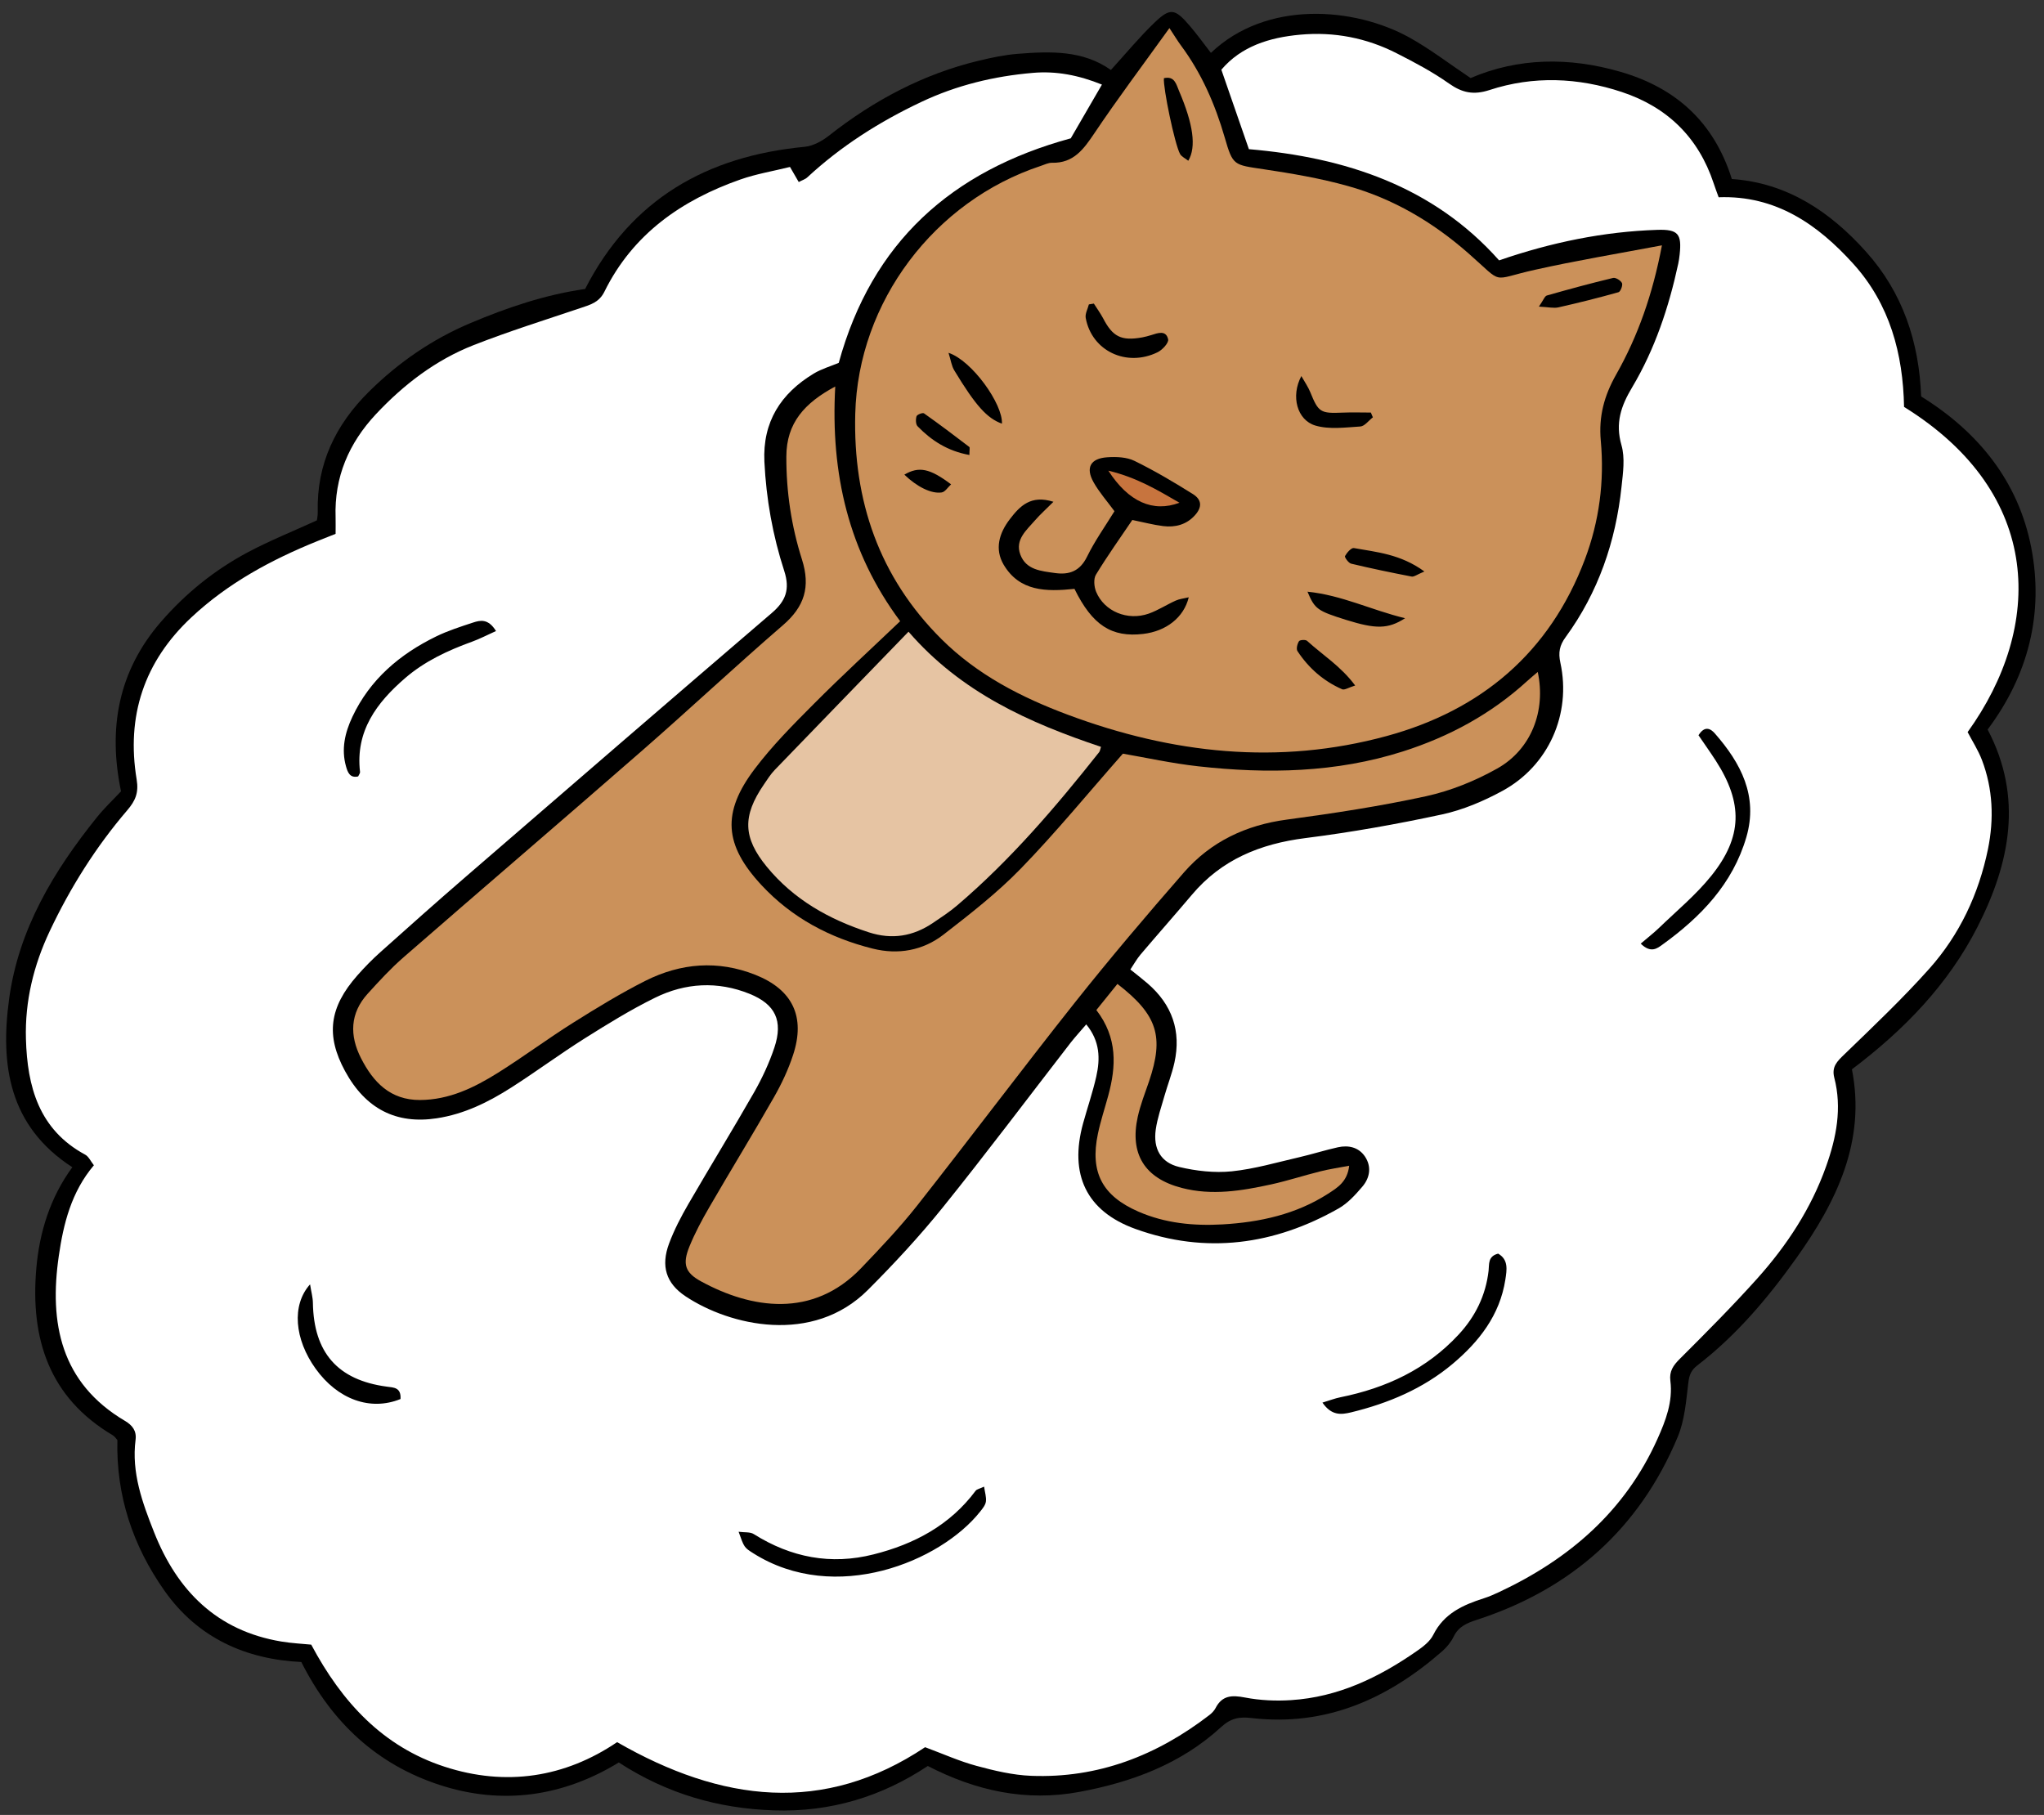
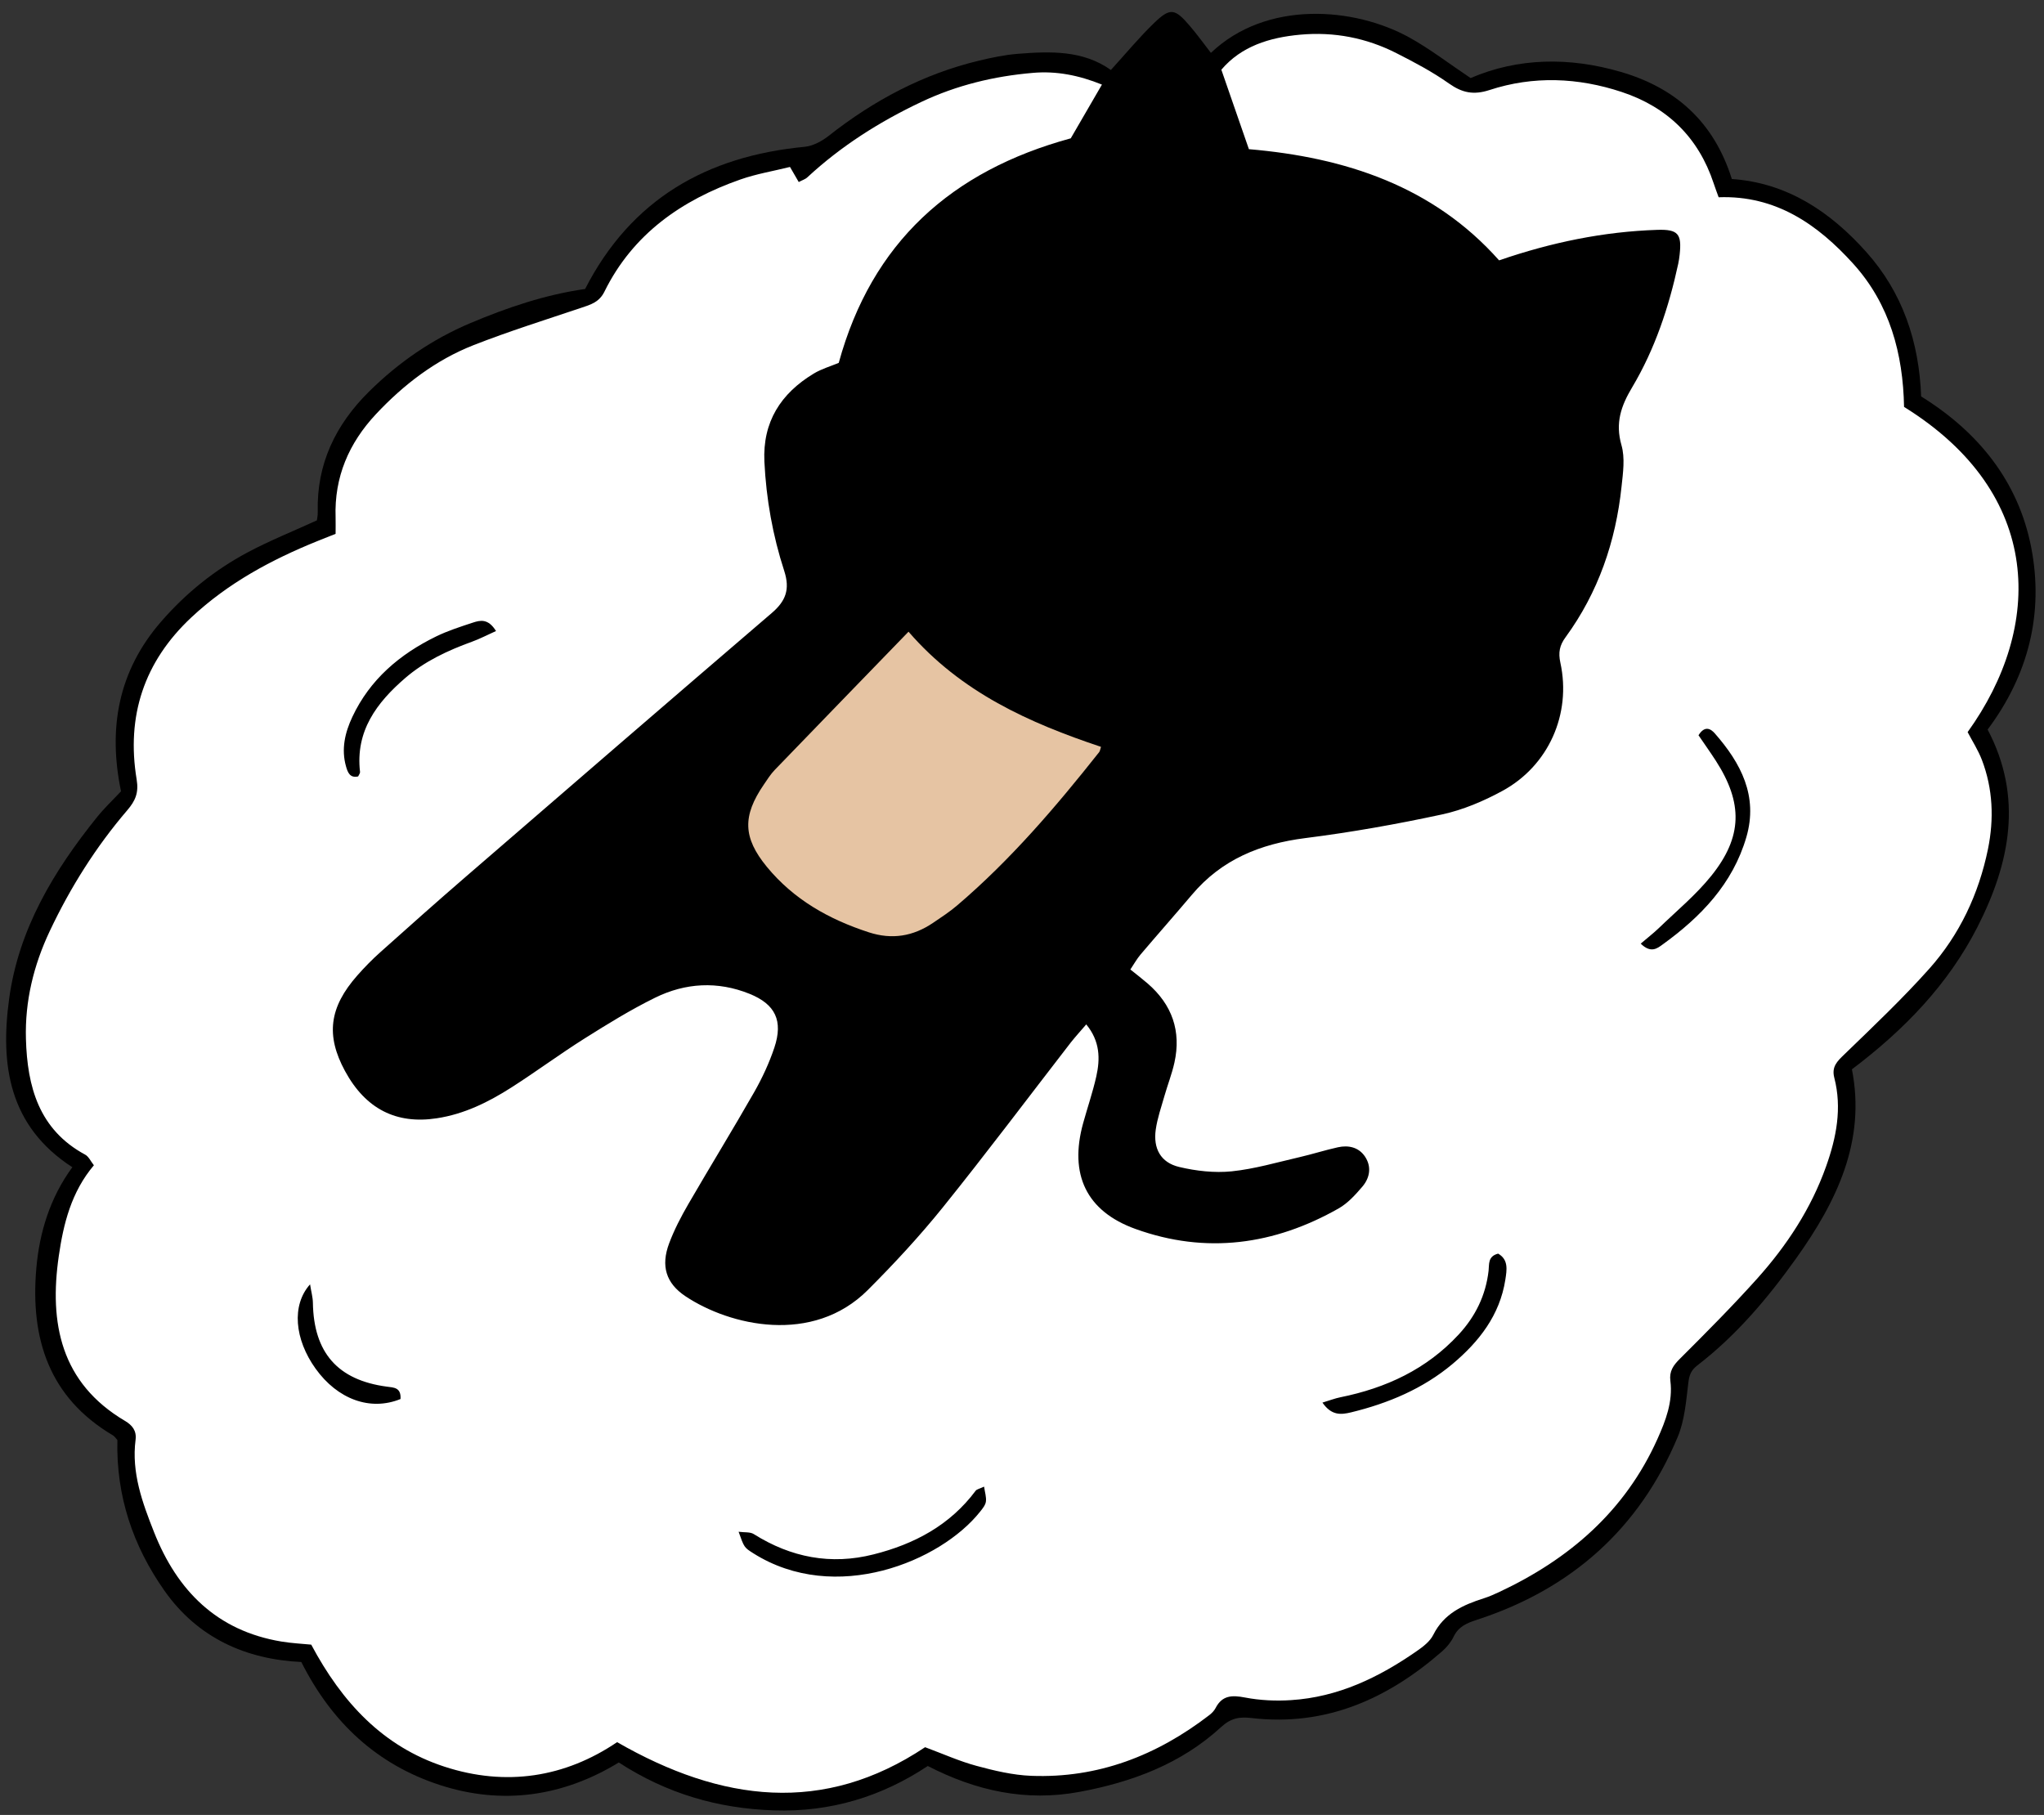
<svg xmlns="http://www.w3.org/2000/svg" height="269.5" preserveAspectRatio="xMidYMid meet" version="1.0" viewBox="-0.9 -1.8 303.5 269.5" width="303.5" zoomAndPan="magnify">
  <rect x="-0.9" y="-1.8" width="303.5" height="269.5" fill="#333333" stroke="none" />
  <g id="change1_1">
    <path d="M294.23,106.53c5.29,10.04,3.33,19.81-1.5,29.3c-4.36,8.55-10.89,15.3-18.65,21.15c2.1,10.68-2.28,19.66-8.28,28.07 c-4.21,5.91-8.89,11.45-14.69,15.91c-0.9,0.7-1.19,1.42-1.32,2.56c-0.33,2.71-0.54,5.56-1.57,8.03 c-5.69,13.64-15.8,22.6-29.81,27.17c-1.49,0.48-2.73,0.99-3.46,2.49c-0.39,0.81-1.01,1.57-1.69,2.17 c-8.11,7.09-17.29,11.21-28.32,9.93c-1.81-0.21-3.06-0.01-4.56,1.37c-5.93,5.44-13.23,8.16-21.03,9.6 c-7.88,1.46-15.28-0.13-22.49-3.85c-6.81,4.53-14.42,6.88-22.88,6.59c-8.25-0.28-15.83-2.46-23-7.11 c-8.25,5.04-17.27,6.38-26.61,3.33c-9.28-3.03-15.99-9.24-20.53-18.25c-8.18-0.39-15.36-3.53-20.33-10.6 c-4.68-6.65-7.18-14.08-6.98-22.36c-0.2-0.21-0.39-0.53-0.67-0.7c-9.52-5.63-12.26-14.41-11.37-24.77 c0.47-5.43,2.07-10.56,5.35-15.04c-9.45-6.11-10.72-15.23-9.38-25.03c1.41-10.33,6.63-18.99,13.06-26.97 c1.08-1.34,2.34-2.53,3.55-3.82c-1.94-9.32-0.44-17.82,5.93-25.17c3.66-4.22,7.94-7.68,12.85-10.3c3.22-1.72,6.64-3.09,10.3-4.76 c0.02-0.18,0.15-0.72,0.13-1.26c-0.18-7.12,2.65-12.95,7.61-17.86c4.38-4.33,9.36-7.77,15.05-10.17c5.51-2.33,11.15-4.23,17.04-5.07 c6.83-13.34,18.06-19.72,32.58-21.11c1.25-0.12,2.59-0.84,3.6-1.64c6.68-5.26,14.02-9.17,22.32-11.16c1.89-0.45,3.82-0.86,5.76-1.01 c4.82-0.38,9.65-0.55,13.81,2.4c2.24-2.46,4.21-4.85,6.42-6.98c2.38-2.29,3.07-2.17,5.27,0.4c1.11,1.29,2.1,2.68,3.16,4.04 c8.27-7.88,21.33-6.79,29.47-2.28c3.09,1.71,5.92,3.9,9.09,6.02c7.06-3.03,14.63-3.14,22.25-0.93c8.17,2.37,13.87,7.41,16.54,15.92 c8.17,0.56,14.57,4.82,19.92,10.79c5.44,6.06,7.88,13.36,8.19,21.5c8.45,5.23,14.42,12.57,16.34,22.4 C302.6,89.28,300.29,98.43,294.23,106.53z" />
  </g>
  <g id="change2_1">
    <path d="M160.39,150.31c2.06,2.51,2.08,5.11,1.49,7.74c-0.53,2.35-1.32,4.64-1.96,6.96 c-2.08,7.55,0.45,13.04,7.79,15.68c10.46,3.77,20.59,2.38,30.17-3.06c1.35-0.77,2.49-2.03,3.52-3.24c1.12-1.32,1.38-2.98,0.36-4.48 c-0.93-1.36-2.44-1.7-4.01-1.35c-1.9,0.42-3.77,1.02-5.67,1.46c-3.35,0.77-6.69,1.76-10.09,2.11c-2.56,0.26-5.29-0.05-7.81-0.65 c-2.73-0.65-3.87-2.73-3.47-5.55c0.24-1.69,0.82-3.34,1.29-4.99c0.47-1.65,1.11-3.27,1.48-4.94c1.04-4.69-0.34-8.62-3.97-11.76 c-0.78-0.67-1.59-1.3-2.57-2.08c0.52-0.77,0.95-1.56,1.51-2.22c2.53-2.98,5.12-5.91,7.64-8.89c4.4-5.22,10.13-7.55,16.81-8.4 c6.82-0.86,13.62-2.07,20.34-3.52c3.09-0.67,6.15-1.97,8.94-3.49c6.85-3.72,10.27-11.41,8.61-19.03c-0.33-1.52-0.12-2.58,0.77-3.79 c4.86-6.66,7.45-14.21,8.31-22.35c0.22-2.05,0.54-4.26-0.01-6.17c-0.94-3.29-0.08-5.8,1.6-8.61c3.37-5.66,5.44-11.89,6.83-18.33 c0.1-0.45,0.16-0.91,0.21-1.36c0.33-3.05-0.21-3.77-3.31-3.67c-7.97,0.26-15.71,1.85-23.5,4.53c-9.78-11.01-22.84-15.29-37.15-16.51 c-1.37-3.97-2.68-7.75-4.09-11.8c2.96-3.49,7.14-4.78,11.69-5.2c5.04-0.46,9.86,0.47,14.36,2.77c2.66,1.35,5.32,2.76,7.75,4.48 c1.96,1.38,3.64,1.74,6.01,0.97c6.53-2.14,13.16-1.86,19.65,0.29c6.75,2.24,11.38,6.74,13.64,13.56c0.21,0.64,0.45,1.27,0.74,2.07 c8.46-0.31,14.69,4.01,20,9.89c5.41,5.99,7.38,13.34,7.53,21.24c20.8,12.91,20.68,32.67,9.44,48.29c0.69,1.32,1.56,2.67,2.12,4.13 c1.64,4.3,1.81,8.77,0.9,13.24c-1.37,6.66-4.2,12.7-8.71,17.76c-3.97,4.45-8.32,8.57-12.61,12.72c-1.07,1.03-1.92,1.83-1.5,3.47 c1.17,4.52,0.31,8.89-1.22,13.18c-2.23,6.27-5.83,11.74-10.23,16.65c-3.68,4.1-7.58,8.02-11.48,11.91 c-0.98,0.97-1.59,1.85-1.41,3.27c0.39,3.09-0.69,5.9-1.92,8.64c-4.81,10.71-13.08,17.84-23.52,22.73c-0.73,0.34-1.47,0.67-2.23,0.91 c-3.11,0.99-5.94,2.25-7.53,5.43c-0.48,0.97-1.5,1.76-2.43,2.4c-5.64,3.93-11.71,6.86-18.69,7.3c-2.27,0.15-4.62,0.04-6.85-0.39 c-1.93-0.37-3.38-0.33-4.36,1.57c-0.21,0.4-0.55,0.75-0.91,1.03c-7.8,6.01-16.54,9.42-26.48,9.03c-2.72-0.11-5.46-0.76-8.11-1.48 c-2.52-0.68-4.94-1.77-7.63-2.77c-15.05,10.05-30.23,8.16-45.73-0.75c-7.72,5.23-16.49,6.63-25.64,3.64 c-9.11-2.97-15.2-9.53-19.78-18.12c-1.29-0.13-2.87-0.2-4.43-0.46c-9.58-1.59-15.48-7.56-18.91-16.25 c-1.73-4.37-3.37-8.84-2.74-13.71c0.17-1.35-0.5-2.17-1.57-2.8c-9.55-5.65-11.28-14.52-9.83-24.5c0.69-4.76,1.85-9.49,5.21-13.46 c-0.47-0.59-0.77-1.3-1.3-1.58c-6.88-3.72-8.59-10.11-8.79-17.18c-0.16-5.6,1.14-10.94,3.54-16.02c3.06-6.48,6.85-12.5,11.51-17.94 c1.2-1.4,1.72-2.59,1.39-4.57c-1.55-9.39,1.08-17.47,8.12-24.06c5.47-5.12,11.9-8.58,18.76-11.35c0.84-0.34,1.67-0.67,2.66-1.06 c0-0.88,0.02-1.67,0-2.45c-0.21-5.97,1.97-11.02,5.98-15.31c4.13-4.41,8.89-8.06,14.53-10.27c5.23-2.05,10.6-3.73,15.92-5.52 c1.43-0.48,2.7-0.82,3.49-2.42c4.22-8.55,11.45-13.58,20.19-16.65c2.36-0.83,4.87-1.24,7.36-1.86c0.49,0.85,0.87,1.49,1.3,2.24 c0.52-0.28,0.98-0.41,1.29-0.71c5.02-4.65,10.72-8.26,16.9-11.18c5.26-2.49,10.82-3.83,16.58-4.32c3.45-0.3,6.79,0.34,10.25,1.74 c-1.66,2.86-3.2,5.51-4.63,7.98c-17.74,4.84-29.55,15.48-34.45,33.34c-1.21,0.51-2.55,0.89-3.71,1.59 c-4.9,2.96-7.61,7.17-7.33,13.09c0.27,5.55,1.24,10.98,2.95,16.23c0.88,2.73,0.22,4.46-1.86,6.24 c-15.19,13.02-30.33,26.1-45.47,39.19c-4.26,3.68-8.47,7.43-12.67,11.19c-1.2,1.07-2.33,2.23-3.39,3.43 c-4.19,4.75-4.7,8.91-1.83,14.2c3.05,5.62,7.61,7.94,13.64,7.01c4.07-0.62,7.66-2.4,11.06-4.57c3.68-2.35,7.19-4.96,10.89-7.29 c3.4-2.14,6.83-4.26,10.43-6.03c4.52-2.23,9.3-2.5,14.04-0.59c3.84,1.55,5.02,4,3.69,7.99c-0.76,2.27-1.79,4.49-2.97,6.57 c-3.19,5.59-6.56,11.07-9.79,16.64c-1.09,1.88-2.11,3.84-2.87,5.87c-1.24,3.33-0.48,5.9,2.43,7.84c6.57,4.38,18.89,7.27,27.09-0.94 c3.89-3.89,7.66-7.96,11.11-12.24c6.49-8.06,12.7-16.34,19.03-24.52C158.82,152.09,159.58,151.26,160.39,150.31z M108.77,225.65 c0.83,2.33,0.82,2.33,2.19,3.2c12.17,7.68,27.82,1.22,33.69-6.21c0.35-0.44,0.77-0.95,0.84-1.47c0.09-0.66-0.15-1.36-0.27-2.22 c-0.68,0.32-1.09,0.38-1.26,0.62c-3.82,5.12-9.11,7.92-15.15,9.44c-6.34,1.61-12.26,0.46-17.78-3.01 C110.49,225.65,109.65,225.77,108.77,225.65z M195.46,206.47c1.36,1.97,2.78,1.8,4.25,1.45c5.52-1.34,10.68-3.51,15.06-7.18 c3.93-3.3,7.03-7.24,7.85-12.53c0.22-1.45,0.49-2.96-1.07-3.86c-1.56,0.4-1.31,1.58-1.42,2.54c-0.42,3.66-1.96,6.79-4.44,9.47 c-4.77,5.16-10.79,7.95-17.57,9.32C197.32,205.84,196.57,206.14,195.46,206.47z M242.72,138.32c1.51,1.48,2.46,0.7,3.22,0.15 c5.7-4.11,10.45-9.03,12.47-15.98c1.77-6.09-0.82-10.98-4.69-15.39c-0.61-0.7-1.5-1.2-2.42,0.28c0.81,1.19,1.72,2.47,2.57,3.78 c4.04,6.27,3.99,11.29-0.67,17.09c-2.28,2.84-5.15,5.21-7.79,7.76C244.62,136.77,243.73,137.45,242.72,138.32z M72.75,91.9 c-1.16-1.88-2.34-1.61-3.43-1.25c-1.85,0.61-3.73,1.21-5.47,2.06c-5.4,2.64-9.82,6.38-12.43,11.94c-1.1,2.34-1.67,4.79-0.94,7.36 c0.24,0.85,0.57,1.77,1.8,1.48c0.11-0.25,0.3-0.47,0.28-0.66c-0.71-6.07,2.47-10.29,6.71-13.95c2.91-2.51,6.35-4.1,9.93-5.4 C70.34,93.07,71.41,92.5,72.75,91.9z M58.57,205.94c0.11-1.74-1.01-1.7-2.04-1.84c-7.28-0.97-10.85-5.04-10.97-12.45 c-0.01-0.82-0.25-1.63-0.42-2.74c-2.78,3.1-2.3,8.17,0.82,12.52C49.22,205.98,54.07,207.77,58.57,205.94z" fill="#FFF" />
  </g>
  <g id="change3_1">
    <path d="M134,92c7.81,9.03,17.93,13.54,28.58,17.1c-0.12,0.35-0.14,0.61-0.27,0.78 c-6.43,8.12-13.14,15.99-21.06,22.74c-1.13,0.97-2.39,1.79-3.63,2.63c-2.94,1.98-6.06,2.51-9.51,1.39 c-5.92-1.92-11.16-4.87-15.15-9.73c-3.56-4.34-3.63-7.55-0.45-12.2c0.52-0.76,1.01-1.55,1.65-2.21 C120.69,105.72,127.25,98.98,134,92z" fill="#E6C4A3" />
  </g>
  <g id="change4_1">
-     <path d="M245.87,34.63c-1.39,7.32-3.57,13.48-6.8,19.19c-1.78,3.14-2.61,6.23-2.28,9.82 c0.55,6.03-0.22,11.94-2.36,17.62c-5.23,13.86-15.41,22.41-29.42,26.23c-16.05,4.38-31.87,2.62-47.33-3.15 c-6.94-2.59-13.45-5.93-18.78-11.23c-9.28-9.23-13.14-20.59-12.81-33.45c0.42-16.64,11.74-31.61,27.56-36.83 c0.54-0.18,1.11-0.47,1.65-0.46c3.22,0.08,4.71-2.03,6.31-4.4c3.38-5.04,7.03-9.9,11.13-15.6c0.77,1.17,1.22,1.92,1.74,2.62 c3.05,4.12,5.05,8.72,6.47,13.62c1.22,4.22,1.32,4.05,5.78,4.72c4.19,0.63,8.4,1.34,12.47,2.48c6.73,1.87,12.64,5.36,17.91,9.98 c5.43,4.76,3.14,3.97,9.91,2.47C233.04,36.91,239.13,35.9,245.87,34.63z M158.64,85.64c2.66,5.41,5.52,7.24,10.21,6.69 c3.4-0.4,6.03-2.43,6.76-5.44c-0.73,0.18-1.38,0.24-1.93,0.49c-1.36,0.61-2.63,1.45-4.02,1.94c-3.14,1.1-6.59-0.33-7.8-3.24 c-0.31-0.75-0.41-1.93-0.03-2.55c1.71-2.81,3.63-5.5,5.4-8.12c1.67,0.34,3.12,0.73,4.59,0.91c1.78,0.22,3.45-0.21,4.7-1.6 c1.08-1.19,1.07-2.3-0.3-3.16c-2.81-1.76-5.68-3.46-8.66-4.92c-1.16-0.57-2.69-0.63-4.03-0.54c-2.52,0.16-3.28,1.55-2.04,3.73 c0.83,1.47,1.98,2.77,3.09,4.28c-1.38,2.24-2.92,4.4-4.07,6.75c-1.05,2.14-2.62,2.73-4.75,2.43c-2.05-0.29-4.31-0.45-5.16-2.75 c-0.82-2.21,0.93-3.62,2.18-5.07c0.77-0.89,1.66-1.67,2.74-2.76c-3.36-1.07-4.99,0.64-6.48,2.59c-1.58,2.06-2.28,4.41-0.92,6.74 C150.48,86.03,154.42,86.08,158.64,85.64z M161.52,43.28c-0.25,0.04-0.49,0.08-0.74,0.12c-0.17,0.67-0.58,1.39-0.47,2.01 c0.89,4.89,6.05,7.36,10.68,5.09c0.7-0.34,1.67-1.39,1.56-1.91c-0.31-1.41-1.52-0.95-2.52-0.63c-0.44,0.14-0.88,0.25-1.33,0.34 c-3.12,0.56-4.39-0.09-5.83-2.88C162.47,44.68,161.97,43.99,161.52,43.28z M192.33,54.04c-1.6,2.98-0.64,6.54,2.08,7.35 c2.06,0.61,4.44,0.28,6.67,0.14c0.65-0.04,1.25-0.89,1.87-1.36c-0.1-0.24-0.2-0.48-0.3-0.71c-1.4,0-2.8-0.05-4.19,0.01 c-3.3,0.14-3.59-0.04-4.81-3.05C193.34,55.66,192.87,54.99,192.33,54.04z M207.73,90c-5.11-1.25-9.38-3.42-14.49-3.94 c1.09,2.6,1.48,2.85,5.78,4.2C203.34,91.6,205.18,91.65,207.73,90z M175.54,22.07c1.22-2.04,0.74-5.44-1.37-10.36 c-0.42-0.99-0.65-2.27-2.25-1.9c-0.13,1.44,1.59,9.73,2.39,11.24C174.54,21.47,175.11,21.72,175.54,22.07z M227.6,43.73 c1.43,0.07,2.2,0.27,2.9,0.11c2.99-0.67,5.97-1.42,8.92-2.25c0.3-0.08,0.66-1.02,0.52-1.35c-0.18-0.39-0.94-0.86-1.32-0.77 c-3.3,0.79-6.58,1.68-9.84,2.61C228.46,42.18,228.28,42.75,227.6,43.73z M147.87,61.11c0.16-2.89-4.44-9.37-7.93-10.52 c0.35,1.11,0.45,1.95,0.86,2.62C143.99,58.48,145.67,60.31,147.87,61.11z M210.6,83.06c-3.55-2.59-7.08-2.87-10.47-3.48 c-0.38-0.07-1.04,0.68-1.32,1.19c-0.09,0.17,0.52,1.04,0.92,1.13c2.97,0.71,5.96,1.33,8.96,1.91 C209.04,83.89,209.47,83.53,210.6,83.06z M200.32,99.99c-2.13-2.87-4.85-4.54-7.14-6.63c-0.23-0.21-1.07-0.15-1.2,0.05 c-0.25,0.39-0.44,1.14-0.23,1.47c1.66,2.52,3.87,4.46,6.64,5.67C198.75,100.7,199.35,100.29,200.32,99.99z M143.04,65.76 c0-0.76,0.09-1.1-0.01-1.19c-2.22-1.7-4.45-3.38-6.73-4.99c-0.2-0.14-1.03,0.18-1.11,0.43c-0.14,0.45-0.13,1.2,0.16,1.49 C137.4,63.61,139.79,65.17,143.04,65.76z M133.38,68.68c1.88,1.81,4.01,2.88,5.56,2.64c0.49-0.08,0.9-0.76,1.38-1.2 C137.17,67.75,135.55,67.41,133.38,68.68z M115.86,66c-0.02,5.23,0.75,10.35,2.32,15.28c1.29,4.07,0.37,7-2.82,9.75 c-7.05,6.09-13.85,12.46-20.87,18.59c-11.78,10.29-23.67,20.45-35.46,30.72c-1.9,1.65-3.62,3.53-5.32,5.4 c-2.66,2.92-2.72,6.24-1,9.6c1.81,3.55,4.33,6.21,8.75,6.2c4.33-0.02,8.04-1.83,11.56-4.03c3.8-2.38,7.4-5.07,11.19-7.45 c3.5-2.2,7.04-4.36,10.72-6.22c5.26-2.64,10.77-3.1,16.35-0.88c5.5,2.19,7.45,6.21,5.58,11.89c-0.71,2.17-1.7,4.28-2.83,6.26 c-3.13,5.49-6.44,10.88-9.61,16.35c-1.09,1.88-2.13,3.82-2.95,5.83c-1.05,2.59-0.68,3.88,1.74,5.19c7.44,4.05,16.56,5.53,23.75-1.97 c2.86-2.99,5.72-6,8.28-9.24c7.9-10.03,15.56-20.24,23.49-30.24c5.22-6.57,10.65-12.97,16.17-19.29c4.01-4.58,9.19-7.03,15.29-7.84 c6.94-0.93,13.87-1.99,20.7-3.48c3.64-0.8,7.26-2.27,10.52-4.1c5.06-2.84,7.26-8.56,6.02-14.34c-0.6,0.51-1.1,0.92-1.57,1.35 c-5.35,4.89-11.56,8.25-18.45,10.45c-9.95,3.17-20.13,3.35-30.37,2.21c-3.97-0.44-7.89-1.31-11.21-1.88 c-5.22,5.92-9.95,11.71-15.14,17.05c-3.5,3.61-7.52,6.74-11.51,9.83c-3.05,2.36-6.73,3.01-10.49,2.07 c-6.37-1.59-12.02-4.58-16.53-9.44c-5.52-5.94-5.92-10.74-1.01-17.23c2.62-3.47,5.72-6.59,8.8-9.68c4.12-4.14,8.43-8.09,12.81-12.27 c-7.64-10.26-10.36-21.87-9.64-34.85C118.56,58.04,115.87,61,115.86,66z M163.65,160.91c-0.51,1.88-1.13,3.74-1.53,5.64 c-1.2,5.73,0.65,9.22,6.01,11.56c3.99,1.74,8.19,2.14,12.48,1.9c5.57-0.32,10.92-1.49,15.68-4.55c1.38-0.89,2.88-1.78,3.14-4.16 c-1.64,0.31-2.97,0.5-4.27,0.83c-2.45,0.61-4.85,1.4-7.31,1.94c-4.39,0.96-8.81,1.69-13.29,0.52c-5.49-1.43-7.75-5.03-6.52-10.57 c0.4-1.78,1.07-3.51,1.67-5.24c2.26-6.66,1.27-9.87-4.69-14.48c-0.99,1.22-1.98,2.44-3.13,3.88 C165.06,152.3,164.84,156.55,163.65,160.91z" fill="#CB915A" />
-   </g>
+     </g>
  <g id="change5_1">
-     <path d="M163.67,68.09c4.18,1,7.23,2.83,10.56,4.76C170.31,74.33,166.66,72.73,163.67,68.09z" fill="#C7743E" />
-   </g>
+     </g>
</svg>